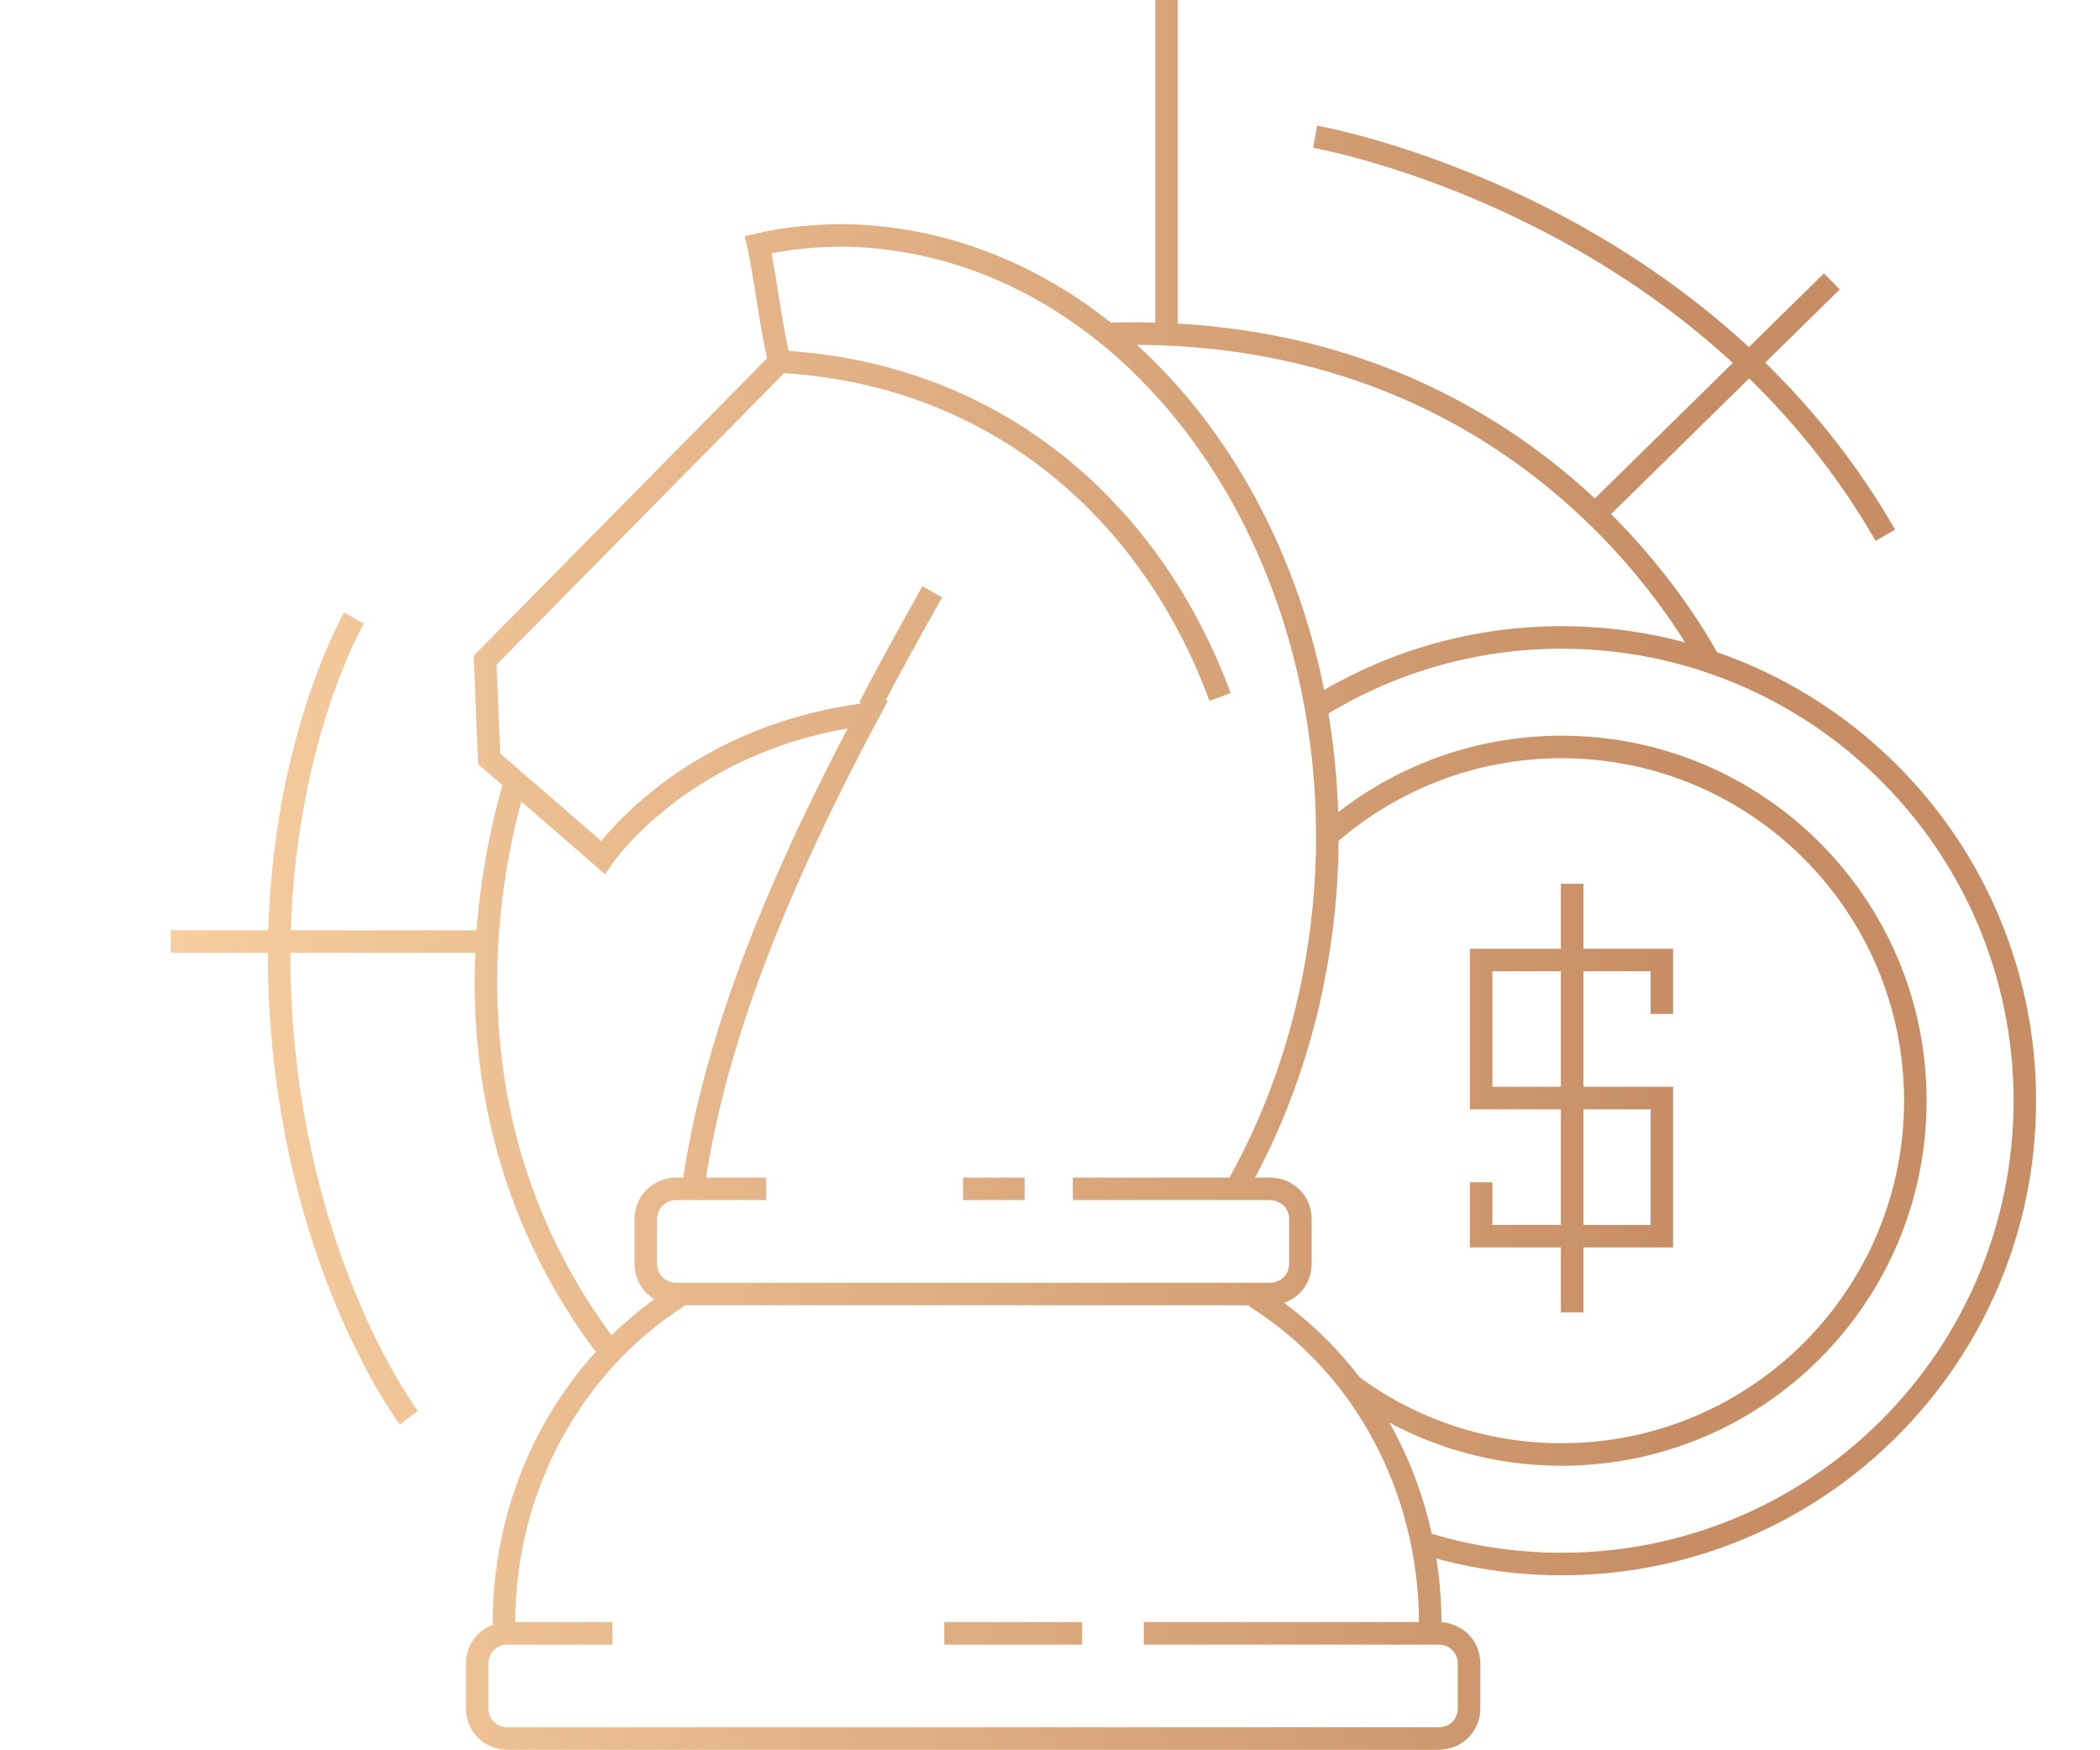
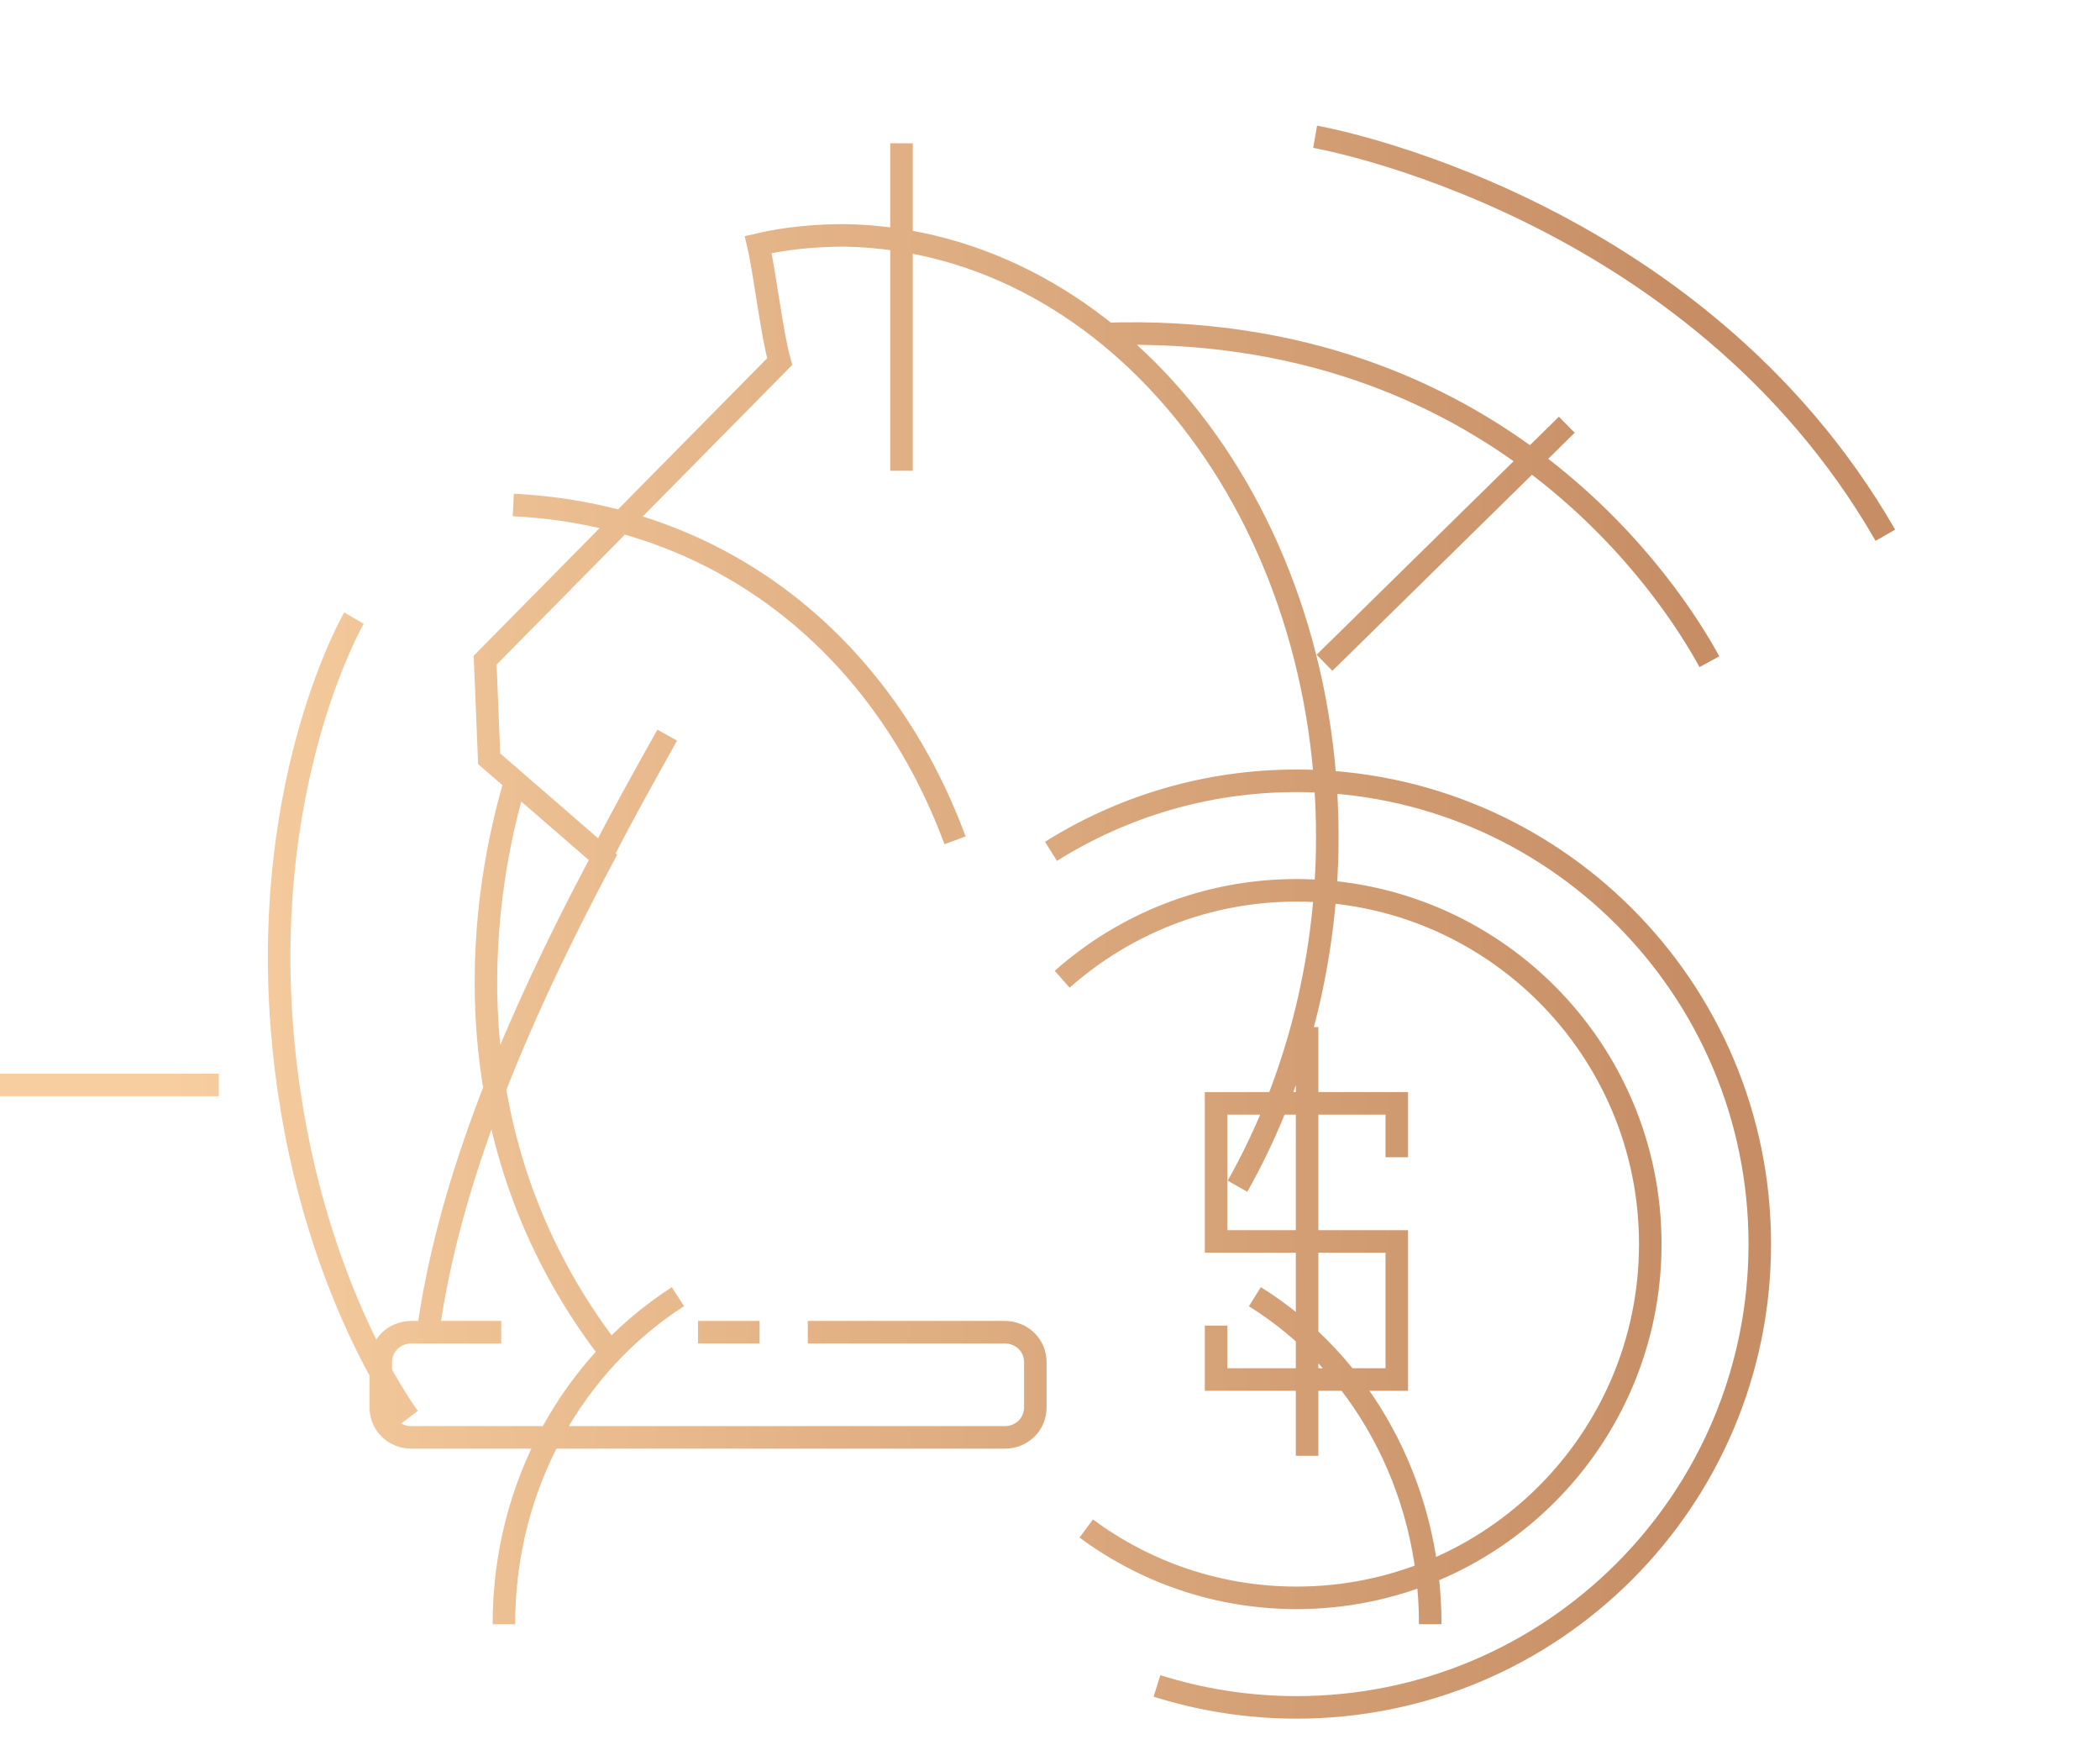
<svg xmlns="http://www.w3.org/2000/svg" enable-background="new 0 0 150 125" style="height:125px;width:150px" version="1.1" viewBox="0 0 150 125" xml:space="preserve">
  <style type="text/css">
	.sp-03-gradient{fill:none;stroke:url(#a);stroke-width:1.61;stroke-miterlimit:10;}
</style>
  <linearGradient id="a" x1="12.183" x2="145.43" y1="62.486" y2="62.486" gradientUnits="userSpaceOnUse">
    <stop stop-color="#F7CEA0" offset="0" />
    <stop stop-color="#C78E65" offset=".812" />
  </linearGradient>
-   <path class="sp-03-gradient" d="m122.1 47.258c-2.572-4.729-14.992-24.393-43.27-23.402m55.84 14.37c-13.673-23.763-40.733-28.459-40.733-28.459m-57.179 46.21c-2.008 6.763-5.546 24.608 6.884 40.669m-18.359-52.503s-6.502 11.177-5.163 29.022 9.084 28.083 9.084 28.083m19.219-8.641c-7.458 4.79-12.43 13.431-12.43 23.387m66.167 0c0-9.956-4.972-18.691-12.526-23.387m-1.243-7.89c3.825-6.763 6.215-15.028 6.406-23.857 0.478-23.95-14.916-43.674-34.422-44.05-2.104 0-4.207 0.188-6.215 0.657 0.478 2.066 0.956 6.293 1.53 8.359l-21.036 21.321 0.287 7.044 8.127 7.044s5.833-8.641 18.932-10.238c-7.362 13.807-11.092 24.326-12.43 33.437m37.578-34.658c-5.068-13.713-16.446-23.199-31.554-23.95m10.996 16.437c-1.625 2.912-3.155 5.635-4.494 8.265m-7.362 34.376h-6.406c-1.243 0-2.199 0.939-2.199 2.16v3.193c0 1.221 0.956 2.16 2.199 2.16h42.358c1.243 0 2.199-0.939 2.199-2.16v-3.193c0-1.221-0.956-2.16-2.199-2.16h-14.056m-32.892 31.746h-7.458c-1.243 0-2.199 0.939-2.199 2.16v3.193c0 1.221 0.956 2.16 2.199 2.16h66.454c1.243 0 2.199-0.939 2.199-2.16v-3.193c0-1.221-0.956-2.16-2.199-2.16h-21.036m-4.398 2e-5h-9.849m5.737-31.746h-4.398m49.912-12.492v-3.851h-12.908v9.862h12.908v9.862h-12.908v-3.851m6.502-21.321v30.619m-28.972-93.736v23.387m47.522-3.287-17.307 17m-101.35 30.149h22.374m61.958 31.678c4.199 3.111 9.396 4.953 15.023 4.953 13.954 0 25.265-11.312 25.265-25.265 0-13.954-11.312-25.265-25.265-25.265-6.424 0-12.284 2.402-16.743 6.351m-0.799-9.136c5.086-3.188 11.096-5.037 17.542-5.037 18.274 0 33.087 14.814 33.087 33.087 0 18.274-14.814 33.087-33.087 33.087-3.475 0-6.824-0.539-9.971-1.532" />
+   <path class="sp-03-gradient" d="m122.1 47.258c-2.572-4.729-14.992-24.393-43.27-23.402m55.84 14.37c-13.673-23.763-40.733-28.459-40.733-28.459m-57.179 46.21c-2.008 6.763-5.546 24.608 6.884 40.669m-18.359-52.503s-6.502 11.177-5.163 29.022 9.084 28.083 9.084 28.083m19.219-8.641c-7.458 4.79-12.43 13.431-12.43 23.387m66.167 0c0-9.956-4.972-18.691-12.526-23.387m-1.243-7.89c3.825-6.763 6.215-15.028 6.406-23.857 0.478-23.95-14.916-43.674-34.422-44.05-2.104 0-4.207 0.188-6.215 0.657 0.478 2.066 0.956 6.293 1.53 8.359l-21.036 21.321 0.287 7.044 8.127 7.044c-7.362 13.807-11.092 24.326-12.43 33.437m37.578-34.658c-5.068-13.713-16.446-23.199-31.554-23.95m10.996 16.437c-1.625 2.912-3.155 5.635-4.494 8.265m-7.362 34.376h-6.406c-1.243 0-2.199 0.939-2.199 2.16v3.193c0 1.221 0.956 2.16 2.199 2.16h42.358c1.243 0 2.199-0.939 2.199-2.16v-3.193c0-1.221-0.956-2.16-2.199-2.16h-14.056m-32.892 31.746h-7.458c-1.243 0-2.199 0.939-2.199 2.16v3.193c0 1.221 0.956 2.16 2.199 2.16h66.454c1.243 0 2.199-0.939 2.199-2.16v-3.193c0-1.221-0.956-2.16-2.199-2.16h-21.036m-4.398 2e-5h-9.849m5.737-31.746h-4.398m49.912-12.492v-3.851h-12.908v9.862h12.908v9.862h-12.908v-3.851m6.502-21.321v30.619m-28.972-93.736v23.387m47.522-3.287-17.307 17m-101.35 30.149h22.374m61.958 31.678c4.199 3.111 9.396 4.953 15.023 4.953 13.954 0 25.265-11.312 25.265-25.265 0-13.954-11.312-25.265-25.265-25.265-6.424 0-12.284 2.402-16.743 6.351m-0.799-9.136c5.086-3.188 11.096-5.037 17.542-5.037 18.274 0 33.087 14.814 33.087 33.087 0 18.274-14.814 33.087-33.087 33.087-3.475 0-6.824-0.539-9.971-1.532" />
</svg>